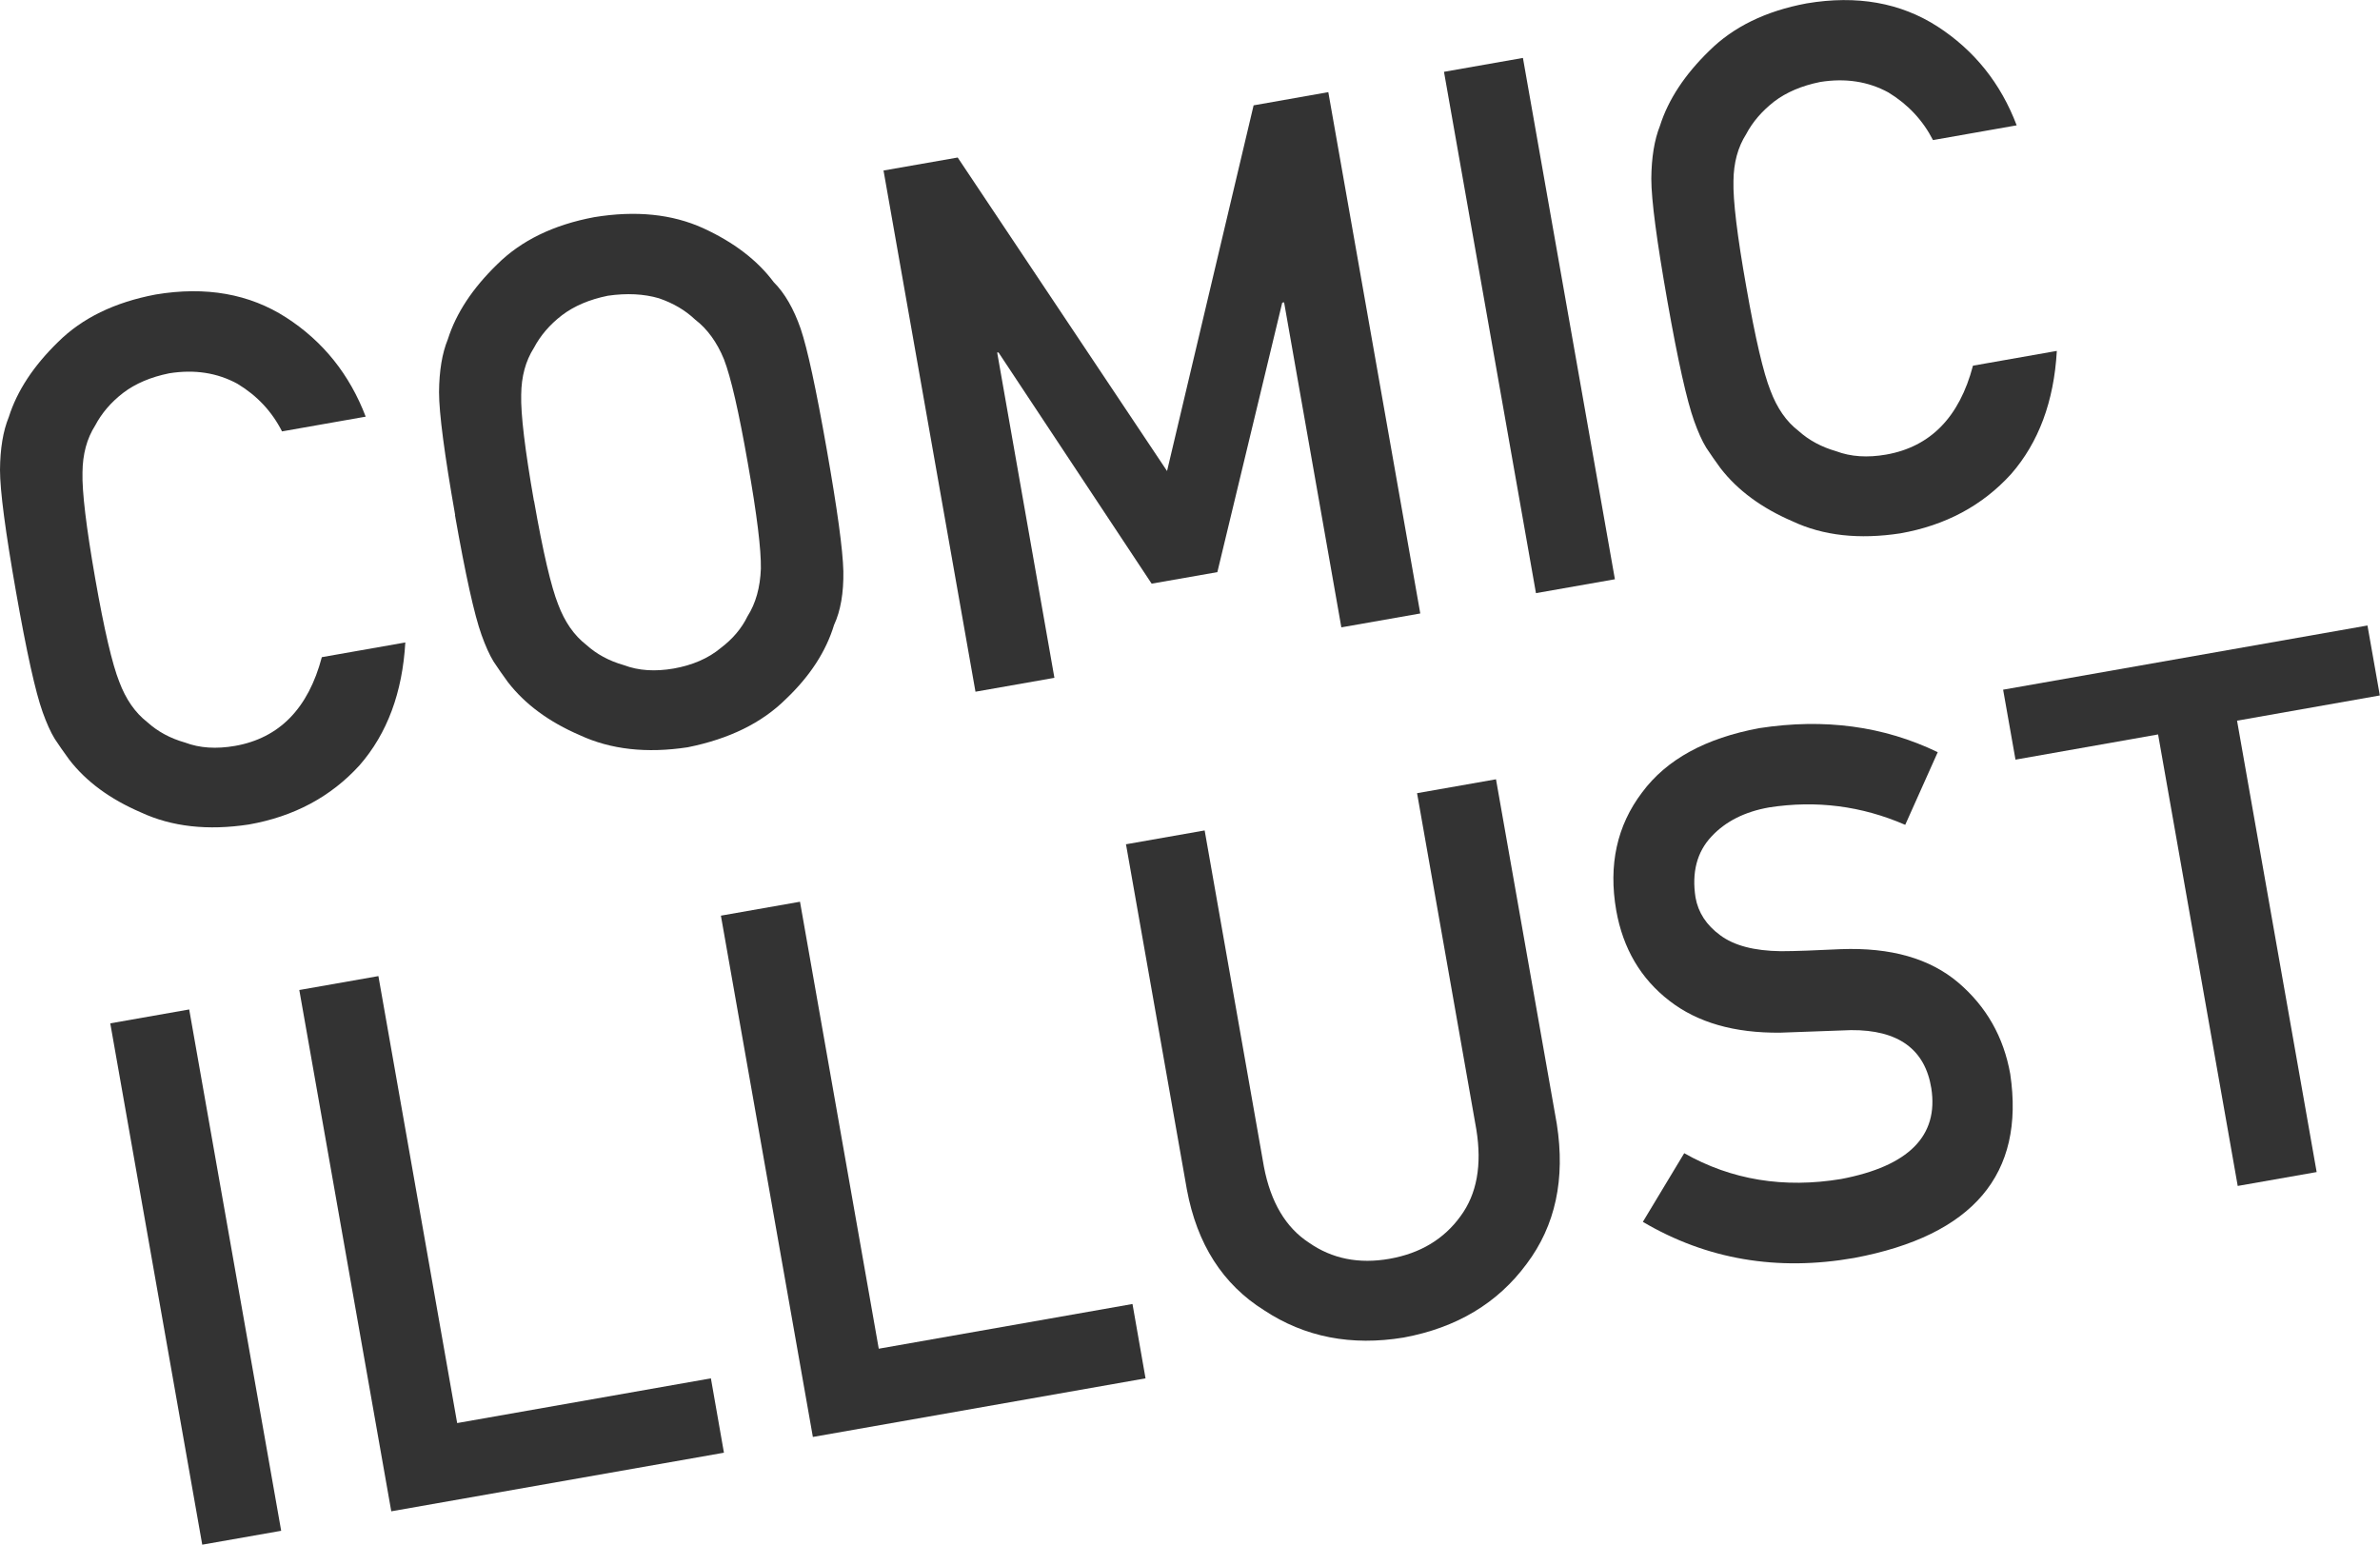
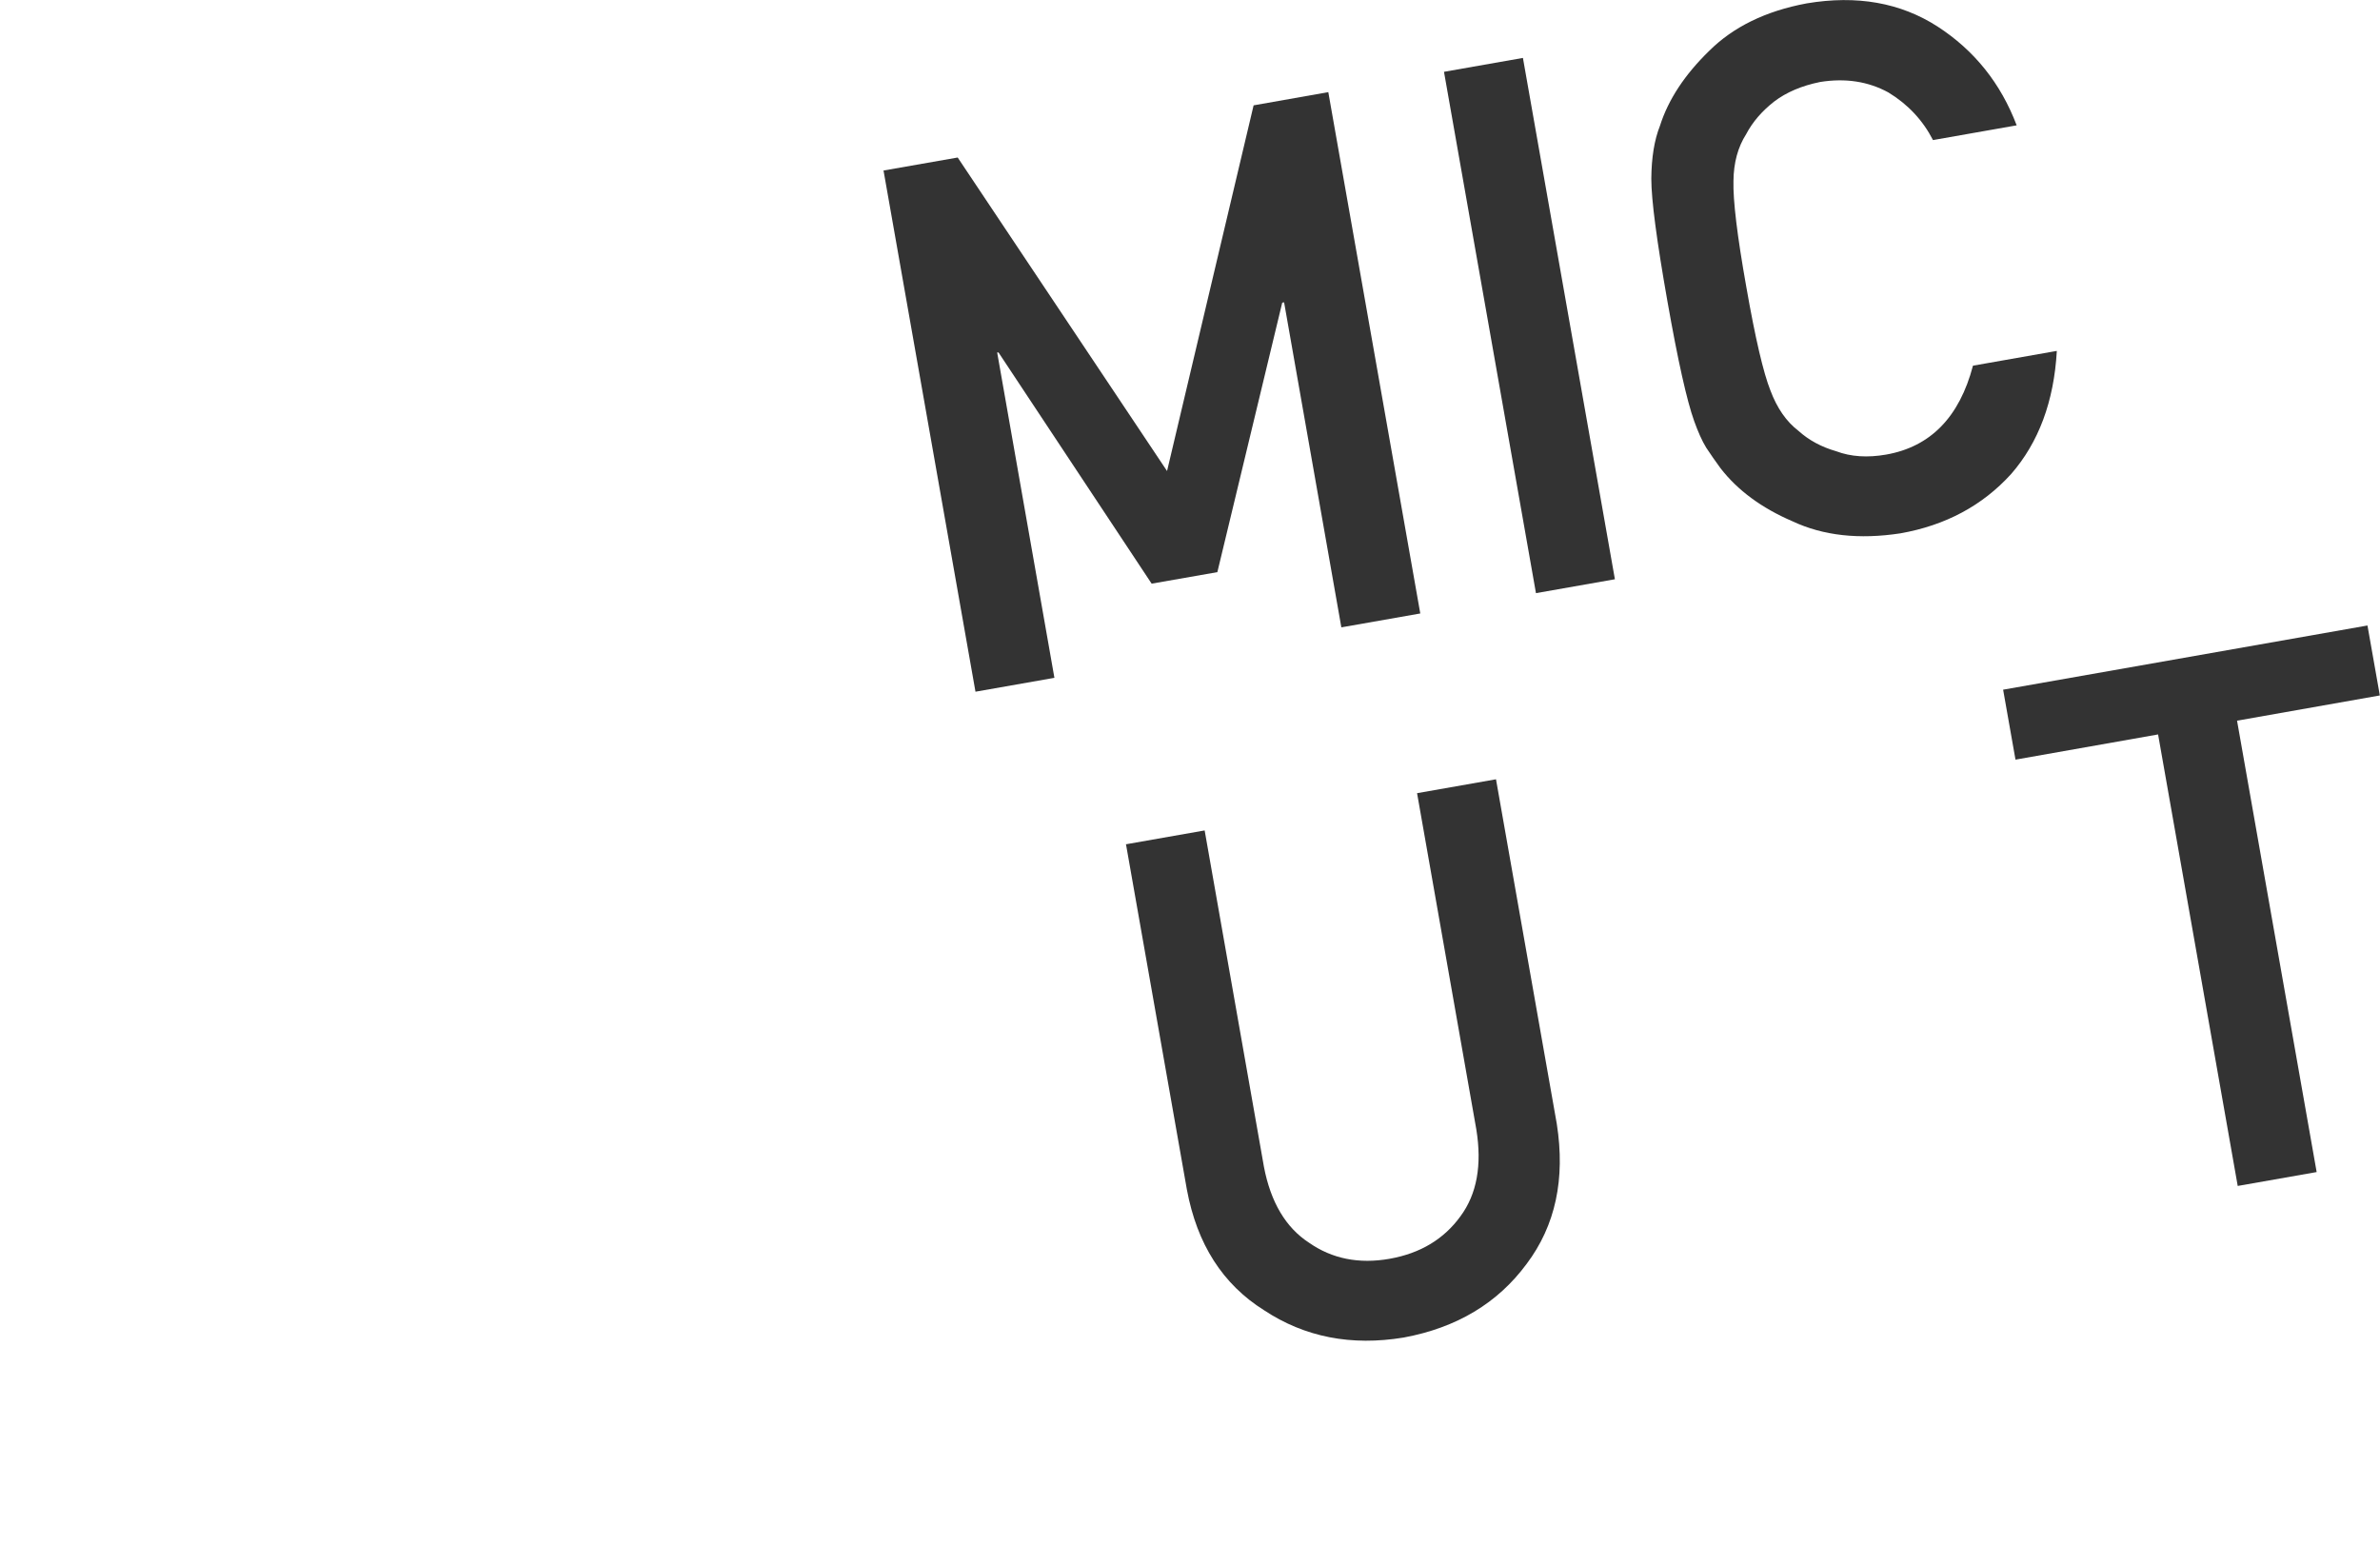
<svg xmlns="http://www.w3.org/2000/svg" id="_レイヤー_2" viewBox="0 0 140.51 91.2">
  <defs>
    <style>.cls-1{fill:#333;stroke-width:0px;}</style>
  </defs>
  <g id="_レイヤー_1-2">
-     <path class="cls-1" d="M23.93,37.92c-.17,2.97-1.07,5.39-2.7,7.26-1.69,1.86-3.87,3.03-6.54,3.5-2.43.37-4.55.13-6.36-.71-1.84-.79-3.25-1.83-4.25-3.13-.31-.42-.59-.83-.85-1.22-.25-.41-.48-.93-.71-1.57-.43-1.2-.95-3.56-1.57-7.08C.32,31.39,0,28.98,0,27.74c.01-1.25.18-2.29.52-3.12.49-1.55,1.47-3.03,2.91-4.43,1.42-1.41,3.33-2.34,5.75-2.8,2.97-.5,5.55-.04,7.72,1.36,2.18,1.41,3.74,3.36,4.69,5.85l-4.94.87c-.6-1.18-1.47-2.11-2.63-2.81-1.19-.65-2.53-.86-4.03-.62-1.09.22-2,.61-2.71,1.15-.73.56-1.28,1.21-1.66,1.93-.49.77-.74,1.69-.75,2.77-.03,1.14.22,3.23.75,6.26.53,3.03,1.01,5.07,1.42,6.1.39,1.04.94,1.83,1.66,2.39.61.55,1.34.95,2.22,1.2.87.33,1.85.39,2.95.2,2.62-.46,4.33-2.21,5.13-5.24l4.94-.87Z" />
-     <path class="cls-1" d="M26.87,30.4c-.63-3.58-.95-6-.95-7.25.01-1.25.18-2.29.52-3.12.49-1.55,1.47-3.02,2.91-4.42,1.42-1.41,3.33-2.34,5.74-2.79,2.45-.4,4.59-.18,6.42.65,1.81.83,3.2,1.89,4.17,3.19.65.65,1.18,1.57,1.59,2.75.4,1.18.91,3.55,1.54,7.13.62,3.52.95,5.91.98,7.19.02,1.27-.16,2.33-.55,3.17-.47,1.55-1.41,3.01-2.84,4.37-1.43,1.42-3.36,2.36-5.8,2.85-2.43.37-4.55.13-6.36-.71-1.84-.79-3.25-1.84-4.25-3.13-.31-.42-.59-.83-.85-1.22-.25-.41-.48-.93-.71-1.57-.43-1.2-.95-3.56-1.57-7.08ZM31.53,29.58c.53,3.03,1.01,5.07,1.42,6.1.39,1.04.94,1.83,1.66,2.39.61.55,1.34.95,2.22,1.2.87.33,1.85.39,2.95.2,1.11-.2,2.04-.6,2.77-1.21.7-.53,1.23-1.15,1.58-1.87.49-.77.75-1.71.79-2.82.02-1.11-.23-3.18-.77-6.22-.53-3.03-1-5.08-1.41-6.14-.41-1-.98-1.79-1.7-2.34-.58-.55-1.29-.97-2.14-1.26-.89-.26-1.89-.31-3.01-.15-1.09.22-2,.61-2.71,1.15-.73.56-1.28,1.21-1.66,1.93-.49.77-.74,1.69-.75,2.77-.03,1.14.22,3.23.75,6.26Z" />
    <path class="cls-1" d="M52.15,10.07l4.39-.77,12.36,18.51,5.11-21.59,4.41-.78,5.43,30.78-4.66.82-3.38-19.19-.11.02-3.83,15.91-3.88.68-9.04-13.65h-.08s3.38,19.21,3.38,19.21l-4.66.82-5.43-30.78Z" />
    <path class="cls-1" d="M85.25,4.24l4.66-.82,5.43,30.78-4.66.82-5.43-30.78Z" />
    <path class="cls-1" d="M121.43,20.73c-.17,2.97-1.07,5.39-2.7,7.26-1.69,1.86-3.87,3.03-6.54,3.5-2.43.37-4.55.14-6.36-.71-1.84-.79-3.25-1.84-4.25-3.13-.31-.42-.59-.83-.85-1.22-.25-.41-.48-.93-.71-1.57-.43-1.2-.96-3.56-1.58-7.08-.63-3.57-.95-5.98-.95-7.23.01-1.25.18-2.29.51-3.12.49-1.55,1.47-3.03,2.91-4.43,1.42-1.41,3.33-2.35,5.75-2.8,2.97-.5,5.54-.04,7.72,1.36,2.18,1.41,3.74,3.36,4.68,5.84l-4.94.87c-.6-1.17-1.48-2.11-2.63-2.81-1.19-.65-2.53-.86-4.03-.62-1.09.22-2,.61-2.71,1.15-.73.57-1.28,1.21-1.66,1.93-.49.77-.74,1.69-.75,2.77-.03,1.14.22,3.23.76,6.26.53,3.03,1.01,5.07,1.42,6.1.39,1.04.94,1.84,1.66,2.39.61.55,1.35.95,2.22,1.2.87.33,1.86.39,2.95.2,2.62-.46,4.33-2.21,5.13-5.25l4.94-.87Z" />
-     <path class="cls-1" d="M6.51,60.42l4.66-.82,5.43,30.78-4.66.82-5.43-30.78Z" />
-     <path class="cls-1" d="M17.68,58.45l4.66-.82,4.65,26.39,14.98-2.64.77,4.39-19.64,3.46-5.43-30.78Z" />
-     <path class="cls-1" d="M42.57,54.06l4.66-.82,4.65,26.39,14.98-2.64.77,4.39-19.64,3.46-5.43-30.78Z" />
+     <path class="cls-1" d="M42.57,54.06Z" />
    <path class="cls-1" d="M66.46,49.85l4.66-.82,3.5,19.86c.4,2.09,1.29,3.59,2.66,4.48,1.36.95,2.95,1.27,4.76.95,1.81-.32,3.21-1.16,4.19-2.52.96-1.3,1.27-3.01.93-5.11l-3.5-19.86,4.66-.82,3.59,20.35c.51,3.25-.08,6-1.78,8.26-1.71,2.32-4.13,3.77-7.26,4.35-3.09.51-5.83-.02-8.24-1.61-2.44-1.53-3.96-3.9-4.56-7.13l-3.59-20.36Z" />
-     <path class="cls-1" d="M99.42,68.08c2.8,1.59,5.9,2.09,9.28,1.53,3.99-.76,5.76-2.55,5.32-5.36-.37-2.3-1.95-3.45-4.74-3.43-1.27.05-2.66.1-4.17.15-2.72.03-4.9-.6-6.55-1.88-1.7-1.31-2.74-3.09-3.14-5.33-.47-2.69.04-5.02,1.53-6.98,1.44-1.94,3.74-3.2,6.92-3.79,3.84-.59,7.34-.12,10.53,1.42l-1.92,4.29c-2.58-1.12-5.25-1.46-8.03-1.03-1.43.25-2.57.82-3.4,1.71-.87.92-1.18,2.13-.95,3.61.16.89.64,1.63,1.46,2.23.82.61,2.01.92,3.58.94.87,0,2.05-.05,3.54-.12,2.95-.11,5.26.55,6.94,1.98,1.65,1.41,2.67,3.2,3.06,5.39.88,5.92-2.19,9.54-9.21,10.86-4.55.8-8.71.09-12.48-2.13l2.44-4.05Z" />
    <path class="cls-1" d="M127.42,43.36l-8.43,1.49-.73-4.13,21.51-3.79.73,4.13-8.43,1.49,4.7,26.65-4.66.82-4.7-26.65Z" />
  </g>
</svg>